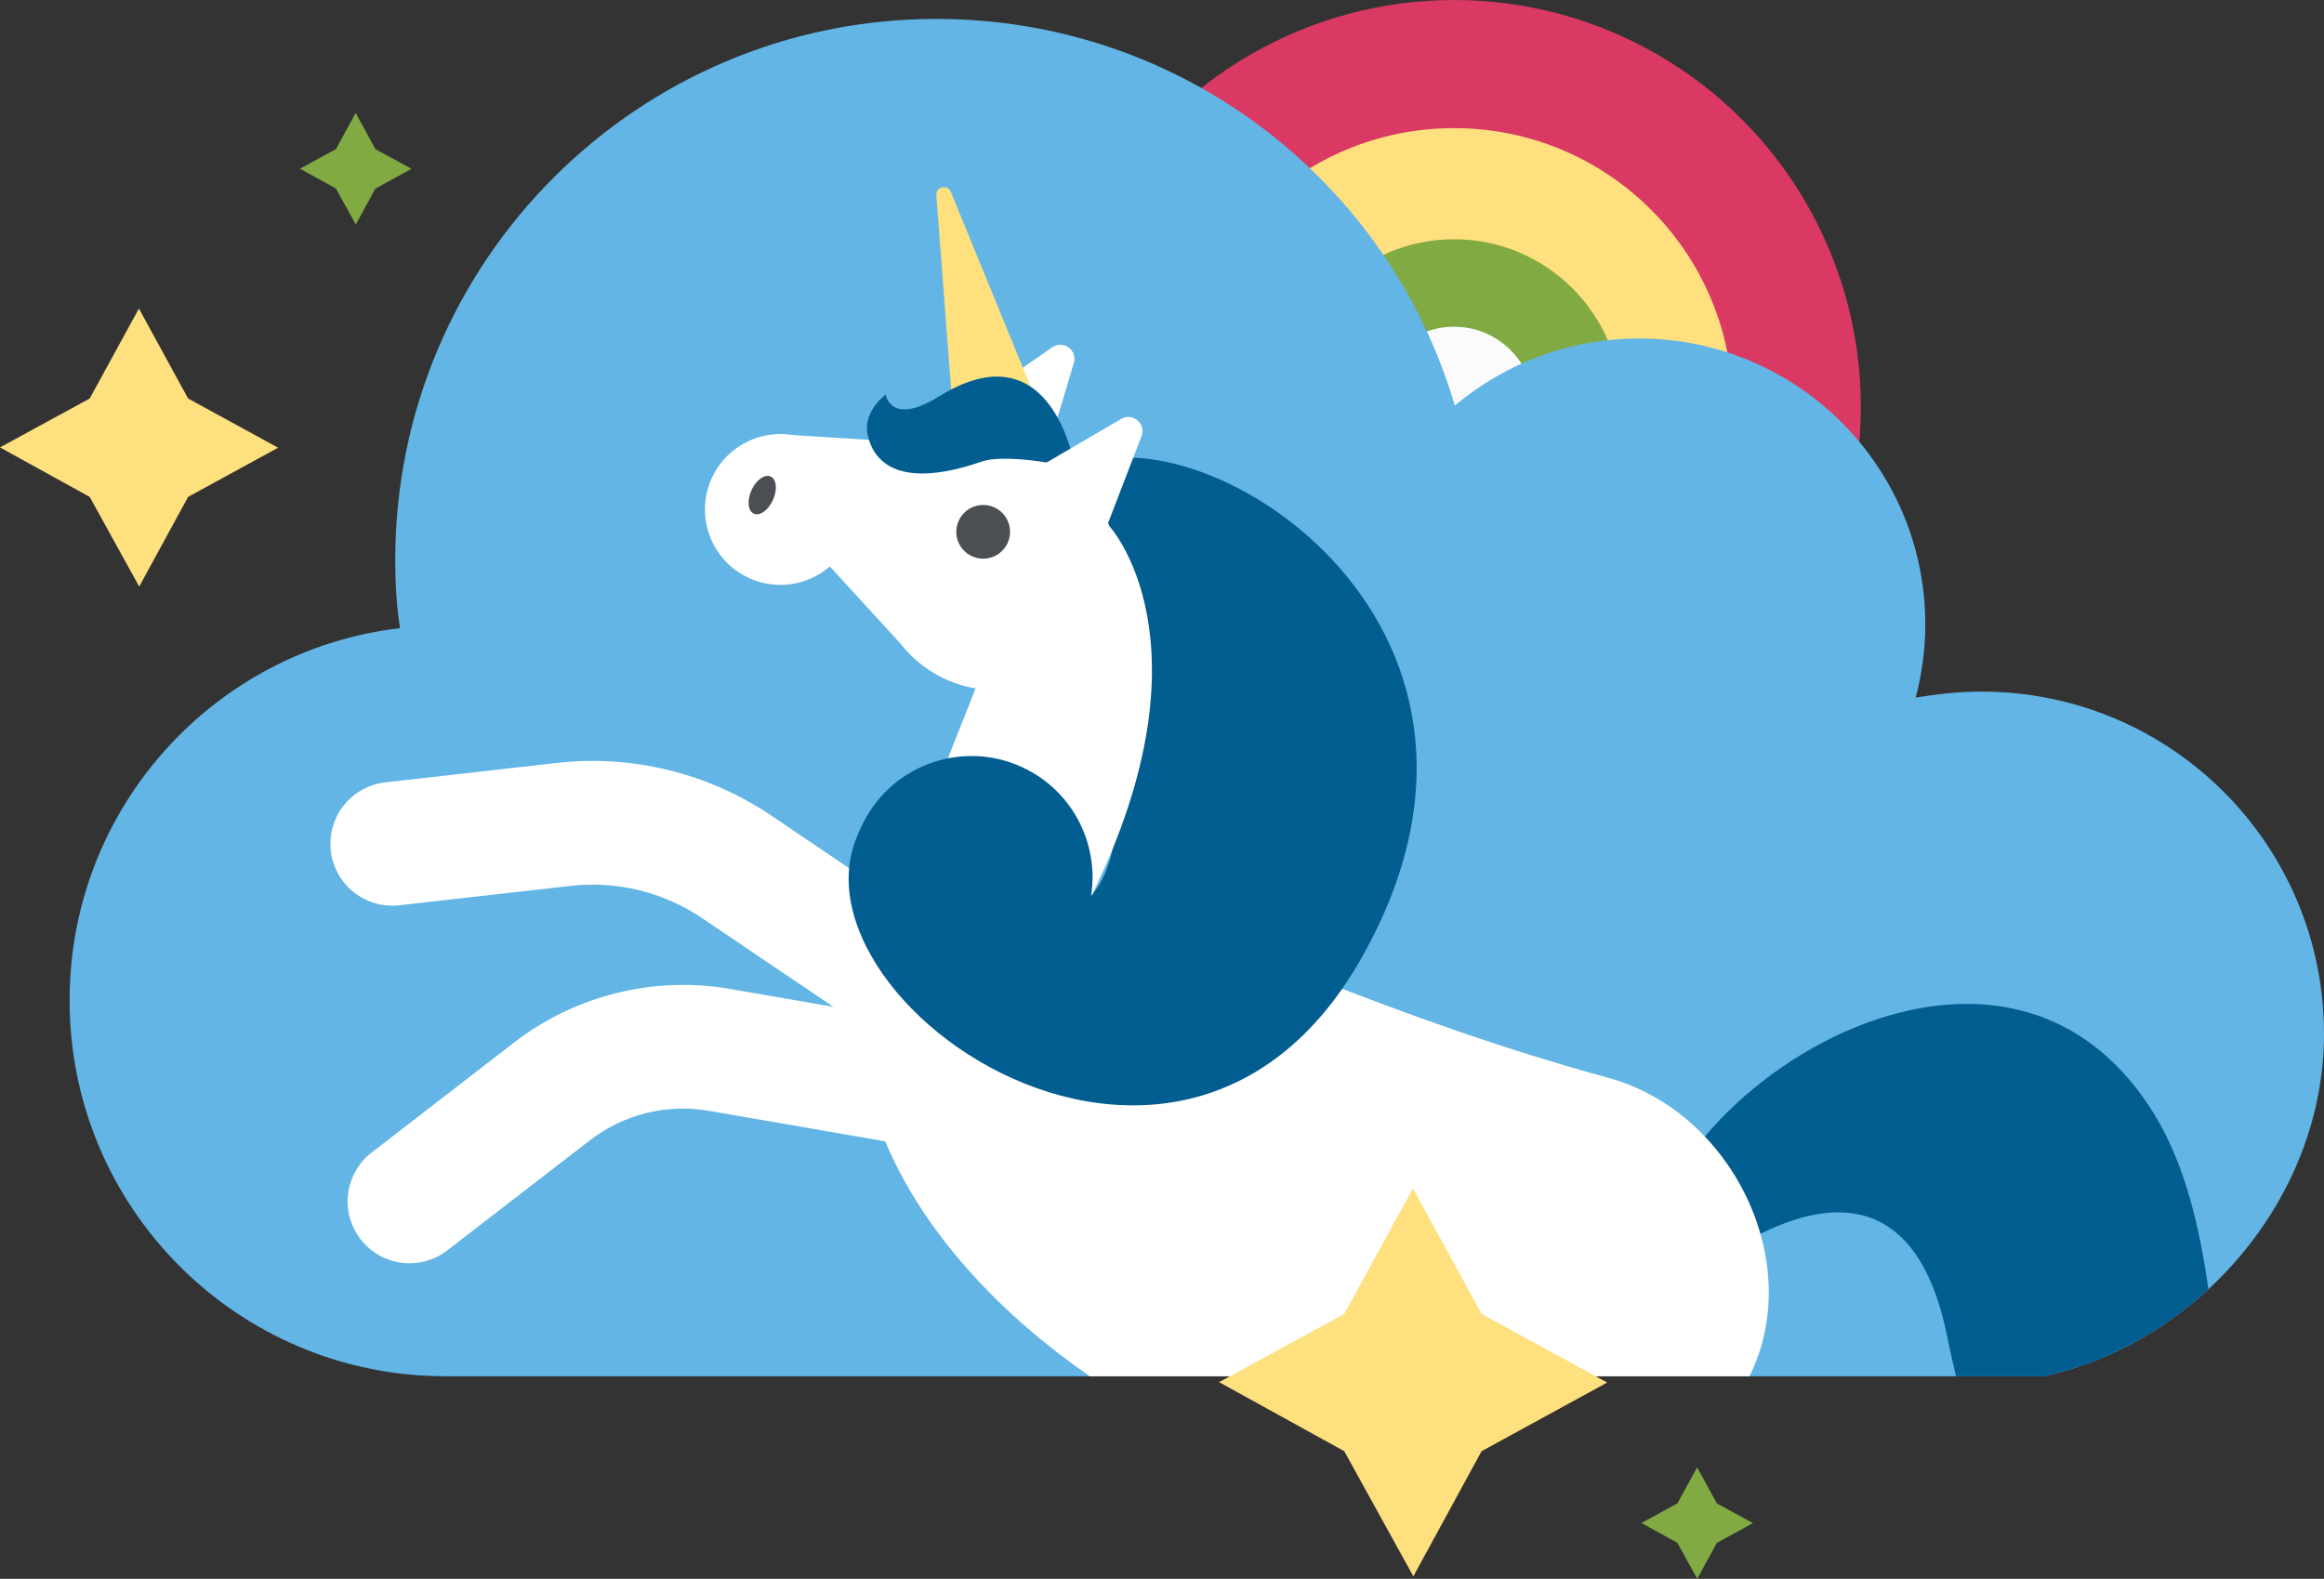
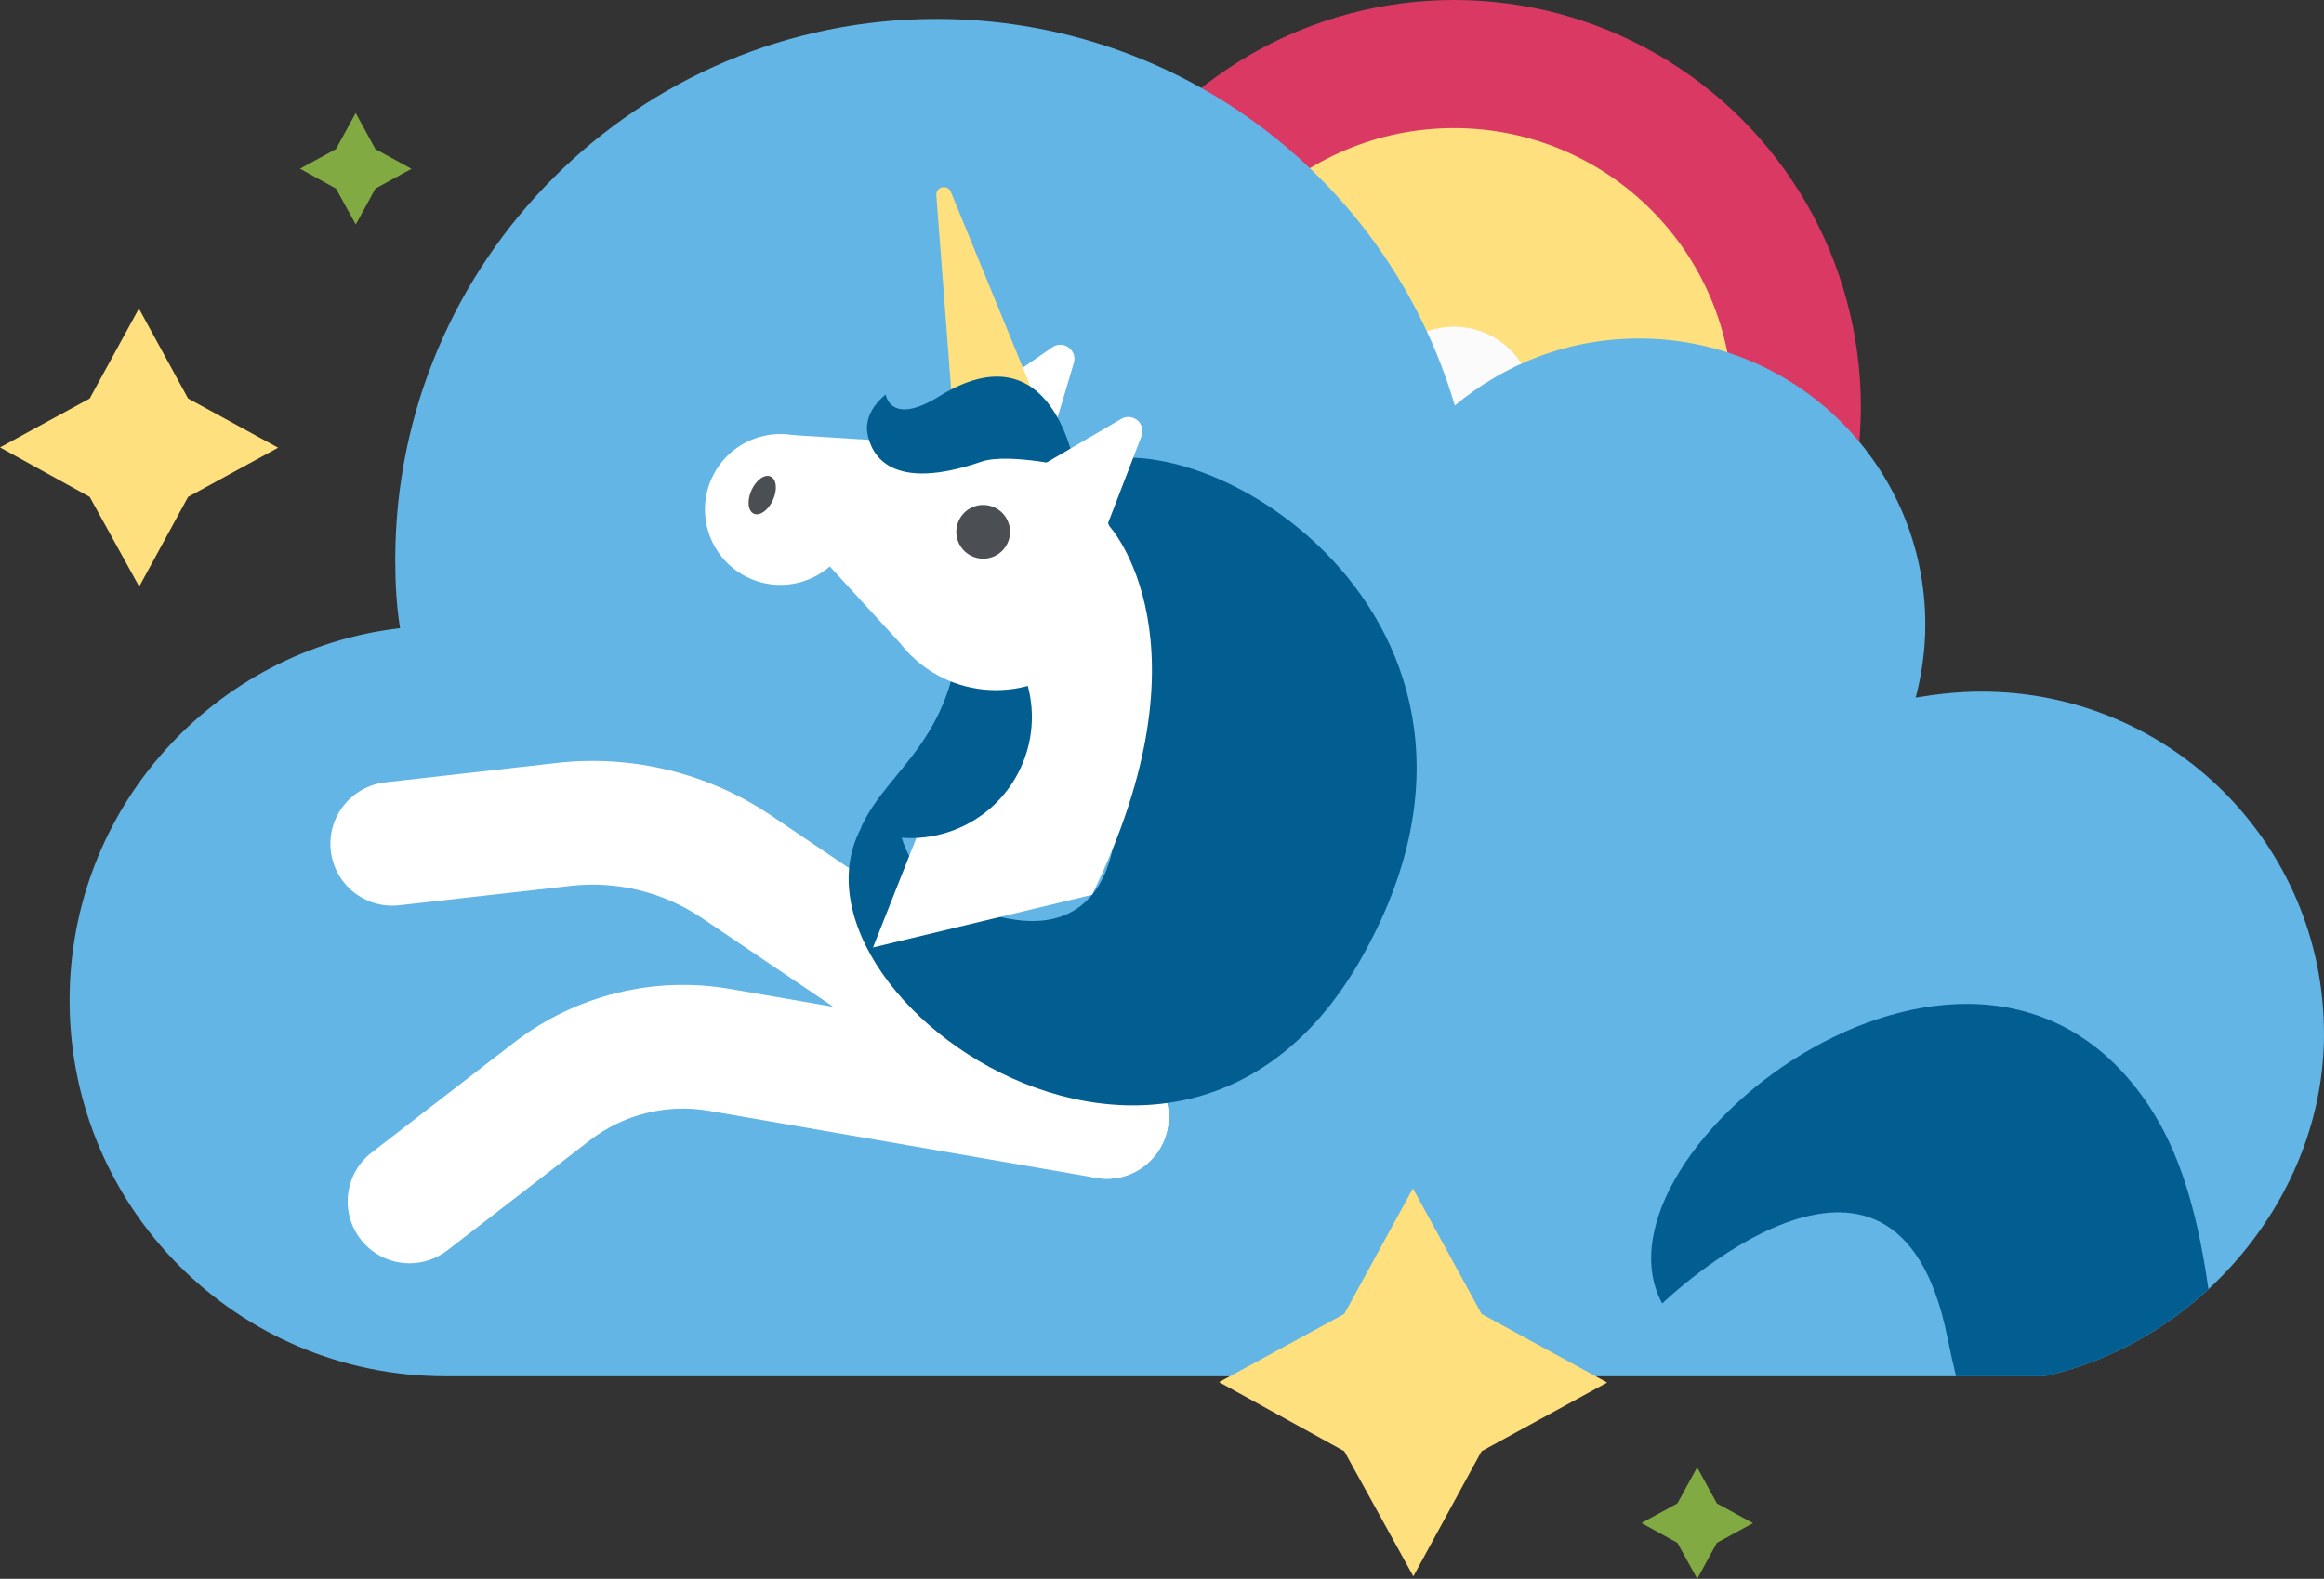
<svg xmlns="http://www.w3.org/2000/svg" version="1.1" id="Layer_1" x="0px" y="0px" viewBox="0 0 427.18 290.278" enable-background="new 0 0 427.18 290.278" xml:space="preserve">
  <rect x="0" y="0" width="427.18" height="290.278" fill="#333333" stroke="none" />
  <circle fill="#D93963" cx="267.264" cy="74.785" r="74.785" />
  <circle fill="#FFE07F" cx="267.264" cy="74.785" r="51.228" />
-   <circle fill="#81AA43" cx="267.264" cy="74.785" r="30.797" />
  <circle fill="#FBFBFB" cx="267.264" cy="74.785" r="14.716" />
  <polygon fill="#81AA43" points="69.003,27.413 75.638,31.04 69.003,34.667 65.398,41.28 61.749,34.667 55.136,31.018 61.749,27.413   65.376,20.778 " />
  <polygon fill="#81AA43" points="315.58,276.411 322.215,280.038 315.58,283.665 311.975,290.278 308.326,283.665 301.713,280.016   308.326,276.411 311.953,269.776 " />
  <polygon fill="#FFE07F" points="34.575,73.271 51.118,82.314 34.575,91.358 25.587,107.846 16.488,91.358 0,82.259 16.488,73.271   25.532,56.728 " />
  <path fill="#62B5E5" d="M427.18,190.097c0-34.771-28.169-62.94-62.94-62.94c-4.181,0-8.143,0.44-12.104,1.1  c1.1-4.181,1.761-8.803,1.761-13.424c0-29.049-23.547-52.596-52.596-52.596c-12.984,0-24.648,4.621-33.891,12.324  c-12.104-41.153-50.176-71.082-95.29-71.082c-54.797,0-99.471,44.454-99.471,99.471c0,4.181,0.22,8.363,0.88,12.544  c-34.111,3.961-60.739,33.01-60.739,68.441c0,38.072,30.81,69.102,69.102,69.102h293.792  C404.073,246.875,427.18,220.246,427.18,190.097z" />
  <g>
    <path fill="#FFFFFF" d="M75.284,232.263c-3.402,0-6.768-1.521-9.008-4.421c-3.839-4.97-2.922-12.112,2.049-15.951l26.189-20.229   c11.229-8.673,25.687-12.261,39.668-9.839l71.199,12.326c6.188,1.071,10.336,6.957,9.265,13.145s-6.958,10.336-13.145,9.265   l-71.199-12.326c-7.712-1.335-15.69,0.643-21.886,5.428L82.227,229.89C80.157,231.489,77.711,232.263,75.284,232.263z" />
  </g>
  <g>
    <path fill="#FFFFFF" d="M203.431,216.727c-2.191,0-4.405-0.632-6.357-1.951l-68.039-45.982c-7.072-4.779-15.637-6.884-24.116-5.922   l-31.536,3.569c-6.24,0.701-11.873-3.781-12.579-10.021c-0.706-6.241,3.78-11.872,10.021-12.579l31.535-3.569   c13.855-1.567,27.853,1.868,39.409,9.678l68.039,45.982c5.204,3.517,6.571,10.586,3.054,15.79   C210.665,214.973,207.08,216.727,203.431,216.727z" />
  </g>
  <path fill="#FFFFFF" d="M173.343,77.773l17.059,12.365l6.982-23.408c0.702-2.353-1.951-4.275-3.969-2.876L173.343,77.773z" />
  <path fill="#025D91" d="M395.806,204.574c-31.503-50.425-105.467,7.056-90.27,35.082c0,0,42.784-41.452,52.378,6.049  c0.514,2.547,1.061,4.98,1.63,7.332h16.14c11.294-2.451,21.745-8.15,30.245-16.013C404.25,225.097,401.437,213.587,395.806,204.574z  " />
-   <path fill="#FFFFFF" d="M295.595,198.156c-40.954-11.222-68.935-25.615-92.407-32.281l-39.135-1.725  c-16.812,31.779,3.826,66.51,36.265,88.887h121.249C331.942,232.219,318.481,204.427,295.595,198.156z" />
  <path fill="#025D91" d="M197.336,86.601c20.738-13.021,88.614,26.778,52.811,89.73c-36.783,64.675-122.026-4.028-85.058-31.834  c0,0-4.194,19.957,20.491,24.44c24.224,4.399,23.134-28.332,12.355-47.737C186.582,100.764,197.336,86.601,197.336,86.601z" />
  <path fill="#FFFFFF" d="M203.899,96.717c0,0,19.601,21.185-3.163,67.798l-40.27,9.684l18.859-47.627L203.899,96.717z" />
-   <path fill="#025D91" d="M158.277,152.116c-5.049,11.205-0.059,24.381,11.146,29.43c11.205,5.049,24.381,0.059,29.43-11.146  c5.049-11.205,0.059-24.381-11.146-29.43C176.502,135.921,163.326,140.911,158.277,152.116z" />
+   <path fill="#025D91" d="M158.277,152.116c11.205,5.049,24.381,0.059,29.43-11.146  c5.049-11.205,0.059-24.381-11.146-29.43C176.502,135.921,163.326,140.911,158.277,152.116z" />
  <circle fill="#FFFFFF" cx="183.063" cy="104.608" r="22.281" />
  <path fill="#FFFFFF" d="M130.481,98.579c2.712,7.16,10.715,10.767,17.875,8.055c7.16-2.712,10.767-10.715,8.055-17.875  c-2.712-7.16-10.715-10.767-17.875-8.055C131.375,83.416,127.769,91.419,130.481,98.579z" />
  <polygon fill="#FFFFFF" points="165.354,118.139 148.926,100.216 145.733,79.993 182.925,82.324 " />
  <path fill="#FFE07F" d="M175.741,83.531l17.139-4.058l-18.134-44.27c-0.641-1.356-2.68-0.874-2.645,0.626L175.741,83.531z" />
  <path fill="#025D91" d="M197.598,86.019c0,0-3.973-26.164-24.982-13.14c-8.979,5.566-9.809-0.332-9.809-0.332  s-4.098,2.97-3.364,7.132s4.491,10.863,20.974,5.197C185.371,83.174,197.598,86.019,197.598,86.019z" />
  <path fill="#4B4F54" d="M138.128,90.137c-0.851,1.889-0.656,3.818,0.436,4.31s2.666-0.64,3.518-2.529  c0.851-1.889,0.656-3.818-0.436-4.31C140.554,87.116,138.979,88.248,138.128,90.137z" />
  <path fill="#4B4F54" d="M176.217,95.749c-1.121,2.488-0.013,5.413,2.475,6.534c2.488,1.121,5.413,0.013,6.534-2.475  c1.121-2.488,0.013-5.413-2.475-6.534C180.263,92.153,177.338,93.261,176.217,95.749z" />
  <path fill="#FFFFFF" d="M184.998,89.347l16.05,13.649l8.775-22.796c0.882-2.291-1.614-4.414-3.734-3.175L184.998,89.347z" />
  <polygon fill="#FFE07F" points="272.332,241.573 295.417,254.193 272.332,266.812 259.79,289.819 247.094,266.812 224.086,254.116   247.094,241.573 259.713,218.489 " />
</svg>